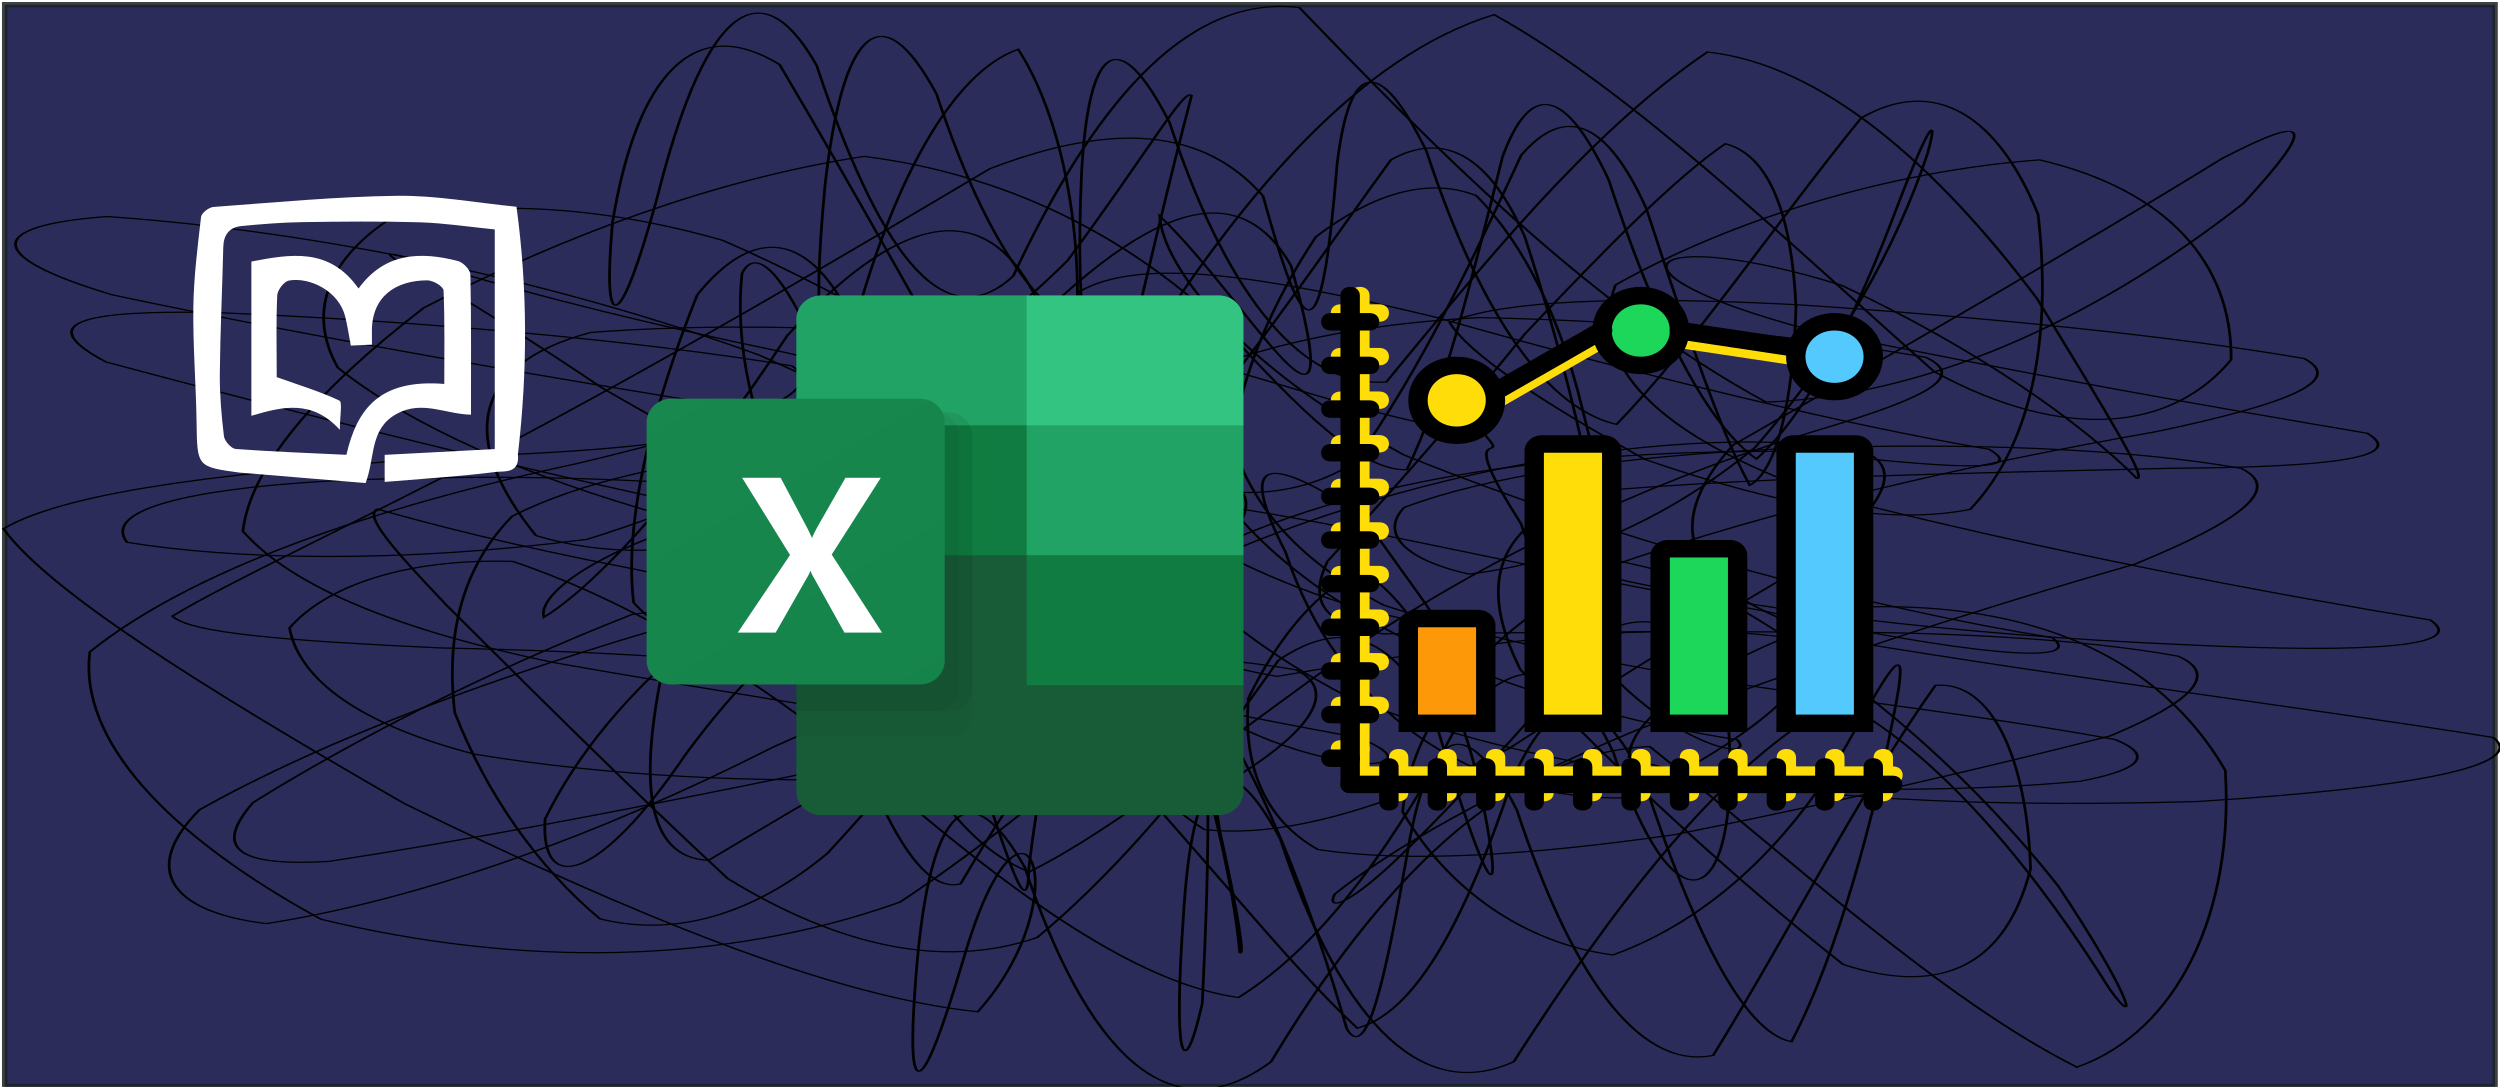
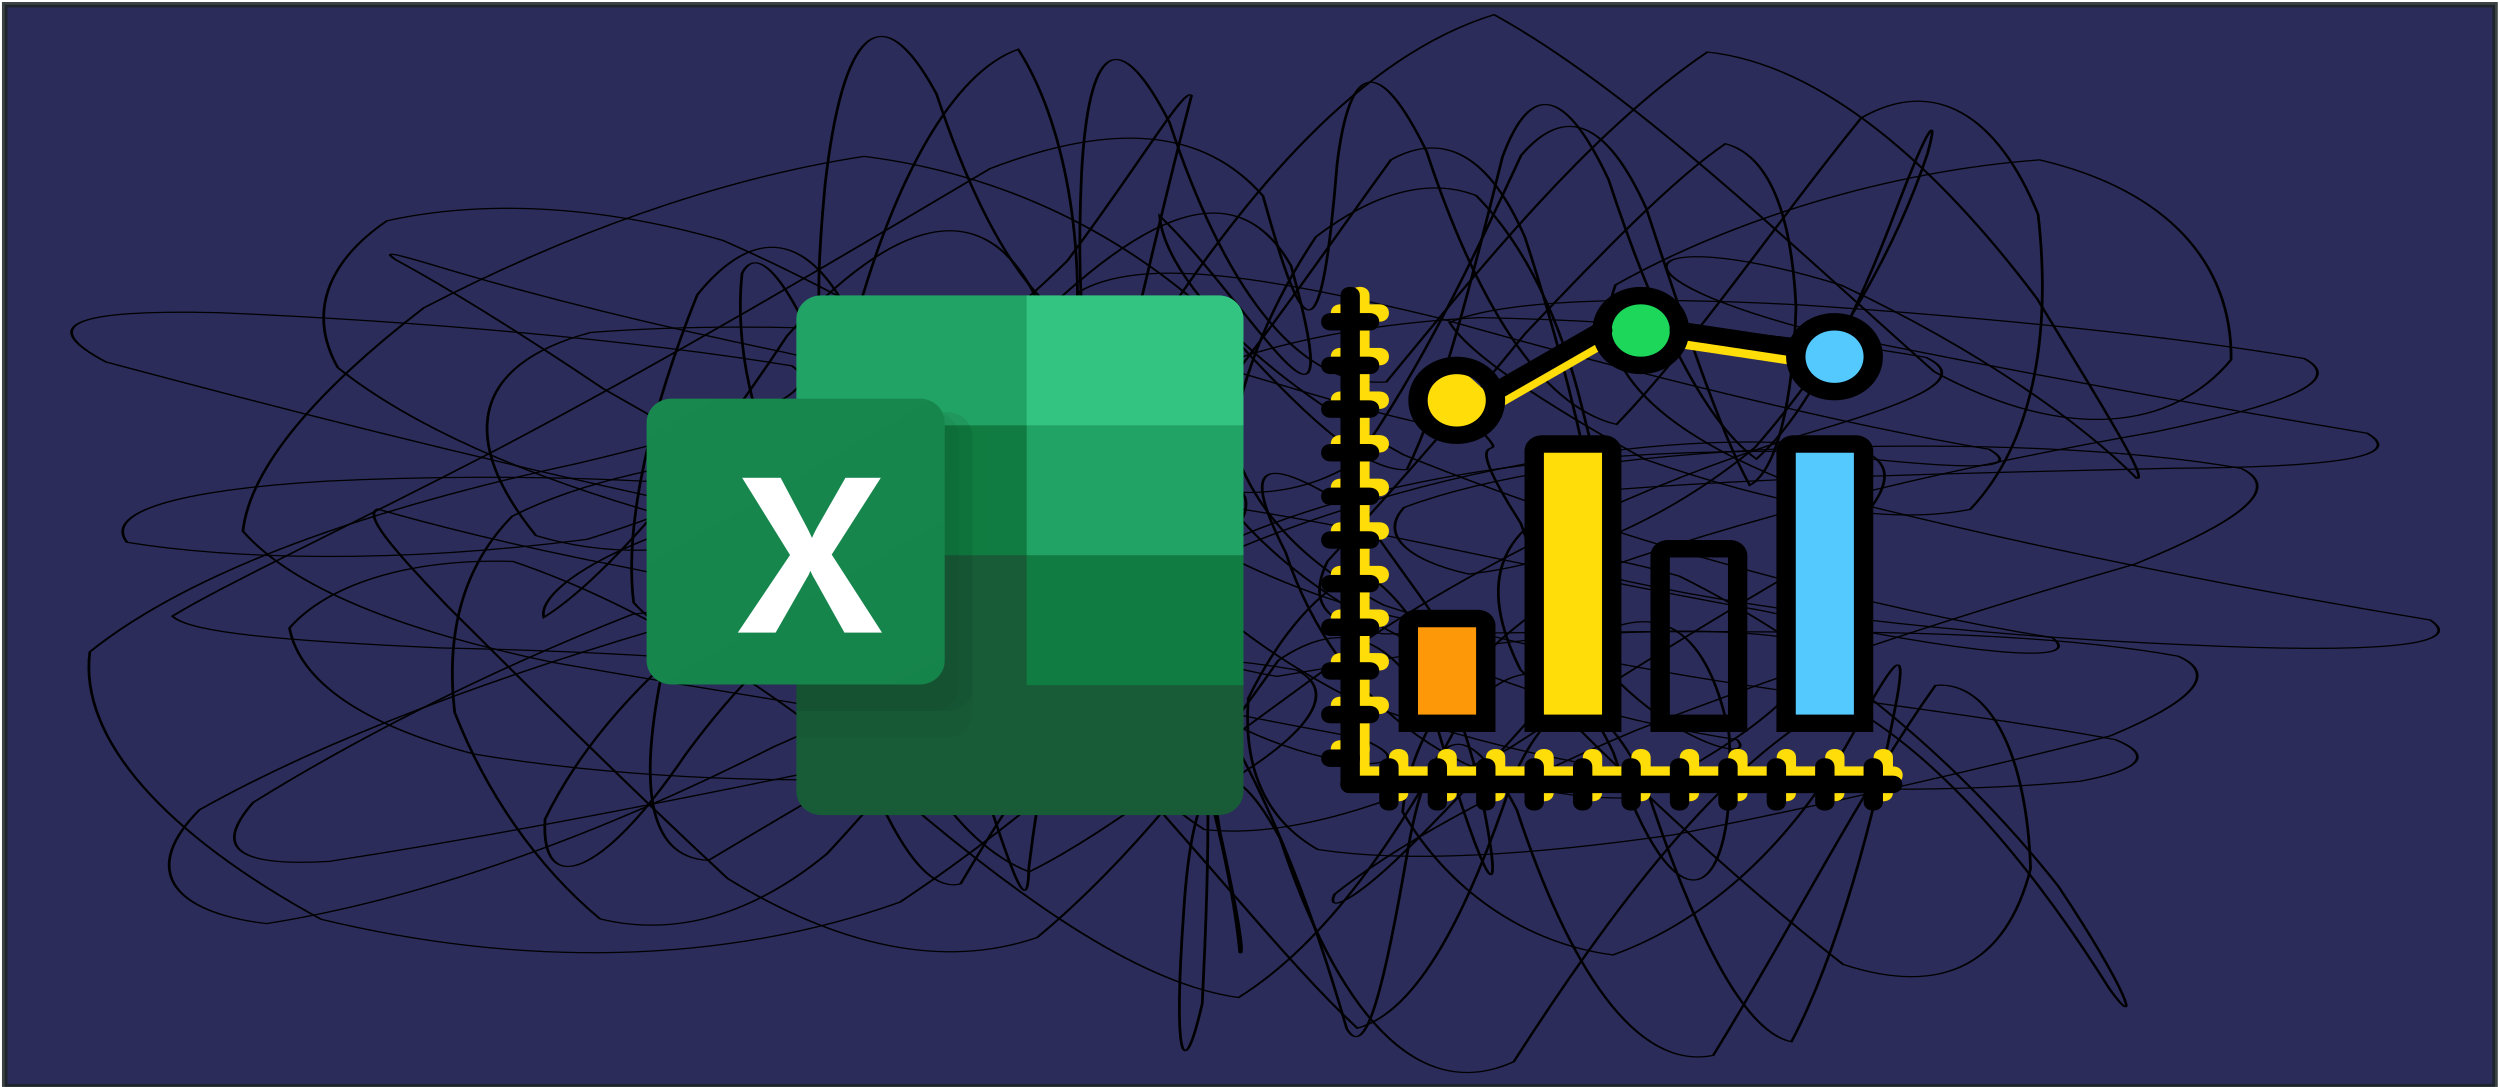
<svg xmlns="http://www.w3.org/2000/svg" xmlns:xlink="http://www.w3.org/1999/xlink" xml:space="preserve" width="460" height="200">
  <defs>
    <linearGradient id="w" x1="203.513" x2="967.987" y1="1729.018" y2="404.982" gradientTransform="matrix(.605 0 0 -.631 -84.377 1293.943)" gradientUnits="userSpaceOnUse">
      <stop offset="0" style="stop-color:#18884f" />
      <stop offset=".5" style="stop-color:#117e43" />
      <stop offset="1" style="stop-color:#0b6631" />
    </linearGradient>
    <linearGradient xlink:href="#a" id="b" x1="401.126" x2="401.126" y1="-250.231" y2="1067.052" gradientTransform="matrix(.795 0 0 1.665 -218.046 -554.665)" gradientUnits="userSpaceOnUse" />
    <linearGradient id="a" x1=".5" x2=".5" y1="0" y2="1">
      <stop offset="0%" stop-color="hsl(206, 75%, 49%)" />
      <stop offset="100%" stop-color="hsl(331, 90%, 56%)" />
    </linearGradient>
    <linearGradient xlink:href="#a" id="d" x1="409.214" x2="409.214" y1="-236.891" y2="1031.196" gradientTransform="matrix(.784 0 0 1.69 -218.046 -554.665)" gradientUnits="userSpaceOnUse" />
    <linearGradient xlink:href="#a" id="e" x1="406.013" x2="406.013" y1="-192.286" y2="1014.094" gradientTransform="matrix(.785 0 0 1.688 -218.046 -554.665)" gradientUnits="userSpaceOnUse" />
    <linearGradient xlink:href="#a" id="f" x1="403.844" x2="403.844" y1="-155.716" y2="994.208" gradientTransform="matrix(.783 0 0 1.691 -218.046 -554.665)" gradientUnits="userSpaceOnUse" />
    <linearGradient xlink:href="#a" id="g" x1="404.835" x2="404.835" y1="-129.581" y2="945.385" gradientTransform="matrix(.787 0 0 1.684 -218.046 -554.665)" gradientUnits="userSpaceOnUse" />
    <linearGradient xlink:href="#a" id="h" x1="409.038" x2="409.038" y1="-103.58" y2="893.122" gradientTransform="matrix(.789 0 0 1.678 -218.046 -554.665)" gradientUnits="userSpaceOnUse" />
    <linearGradient xlink:href="#a" id="i" x1="420.127" x2="420.127" y1="-75.884" y2="874.723" gradientTransform="matrix(.772 0 0 1.716 -218.046 -554.665)" gradientUnits="userSpaceOnUse" />
    <linearGradient xlink:href="#a" id="j" x1="411.071" x2="411.071" y1=".907" y2="828.052" gradientTransform="matrix(.798 0 0 1.66 -218.046 -554.665)" gradientUnits="userSpaceOnUse" />
    <linearGradient xlink:href="#a" id="k" x1="418.929" x2="418.929" y1="22.023" y2="804.594" gradientTransform="matrix(.782 0 0 1.694 -218.046 -554.665)" gradientUnits="userSpaceOnUse" />
    <linearGradient xlink:href="#a" id="l" x1="440.091" x2="440.091" y1="40.509" y2="766.101" gradientTransform="matrix(.759 0 0 1.746 -218.046 -554.665)" gradientUnits="userSpaceOnUse" />
    <linearGradient xlink:href="#a" id="m" x1="463.57" x2="463.57" y1="57.365" y2="704.201" gradientTransform="matrix(.743 0 0 1.782 -218.046 -554.665)" gradientUnits="userSpaceOnUse" />
    <linearGradient xlink:href="#a" id="n" x1="511.751" x2="511.751" y1="111.714" y2="640.215" gradientTransform="matrix(.714 0 0 1.855 -218.046 -554.665)" gradientUnits="userSpaceOnUse" />
    <linearGradient xlink:href="#a" id="o" x1="627.715" x2="627.715" y1="144.936" y2="526.7" gradientTransform="matrix(.641 0 0 2.067 -218.046 -554.665)" gradientUnits="userSpaceOnUse" />
    <linearGradient xlink:href="#a" id="c" x1="401.126" x2="401.126" y1="-250.231" y2="1067.052" gradientTransform="matrix(.795 0 0 1.665 -218.046 -554.665)" gradientUnits="userSpaceOnUse" />
    <filter id="z" width="1.223" height="1.358" x="-.079" y="-.126" style="color-interpolation-filters:sRGB">
      <feFlood flood-color="#000" flood-opacity=".498" result="flood" />
      <feComposite in="flood" in2="SourceGraphic" operator="in" result="composite1" />
      <feGaussianBlur in="composite1" result="blur" stdDeviation="3" />
      <feOffset dx="6" dy="6" result="offset" />
      <feComposite in="SourceGraphic" in2="offset" result="composite2" />
    </filter>
    <filter id="y" width="1.223" height="1.358" x="-.079" y="-.126" style="color-interpolation-filters:sRGB">
      <feFlood flood-color="#000" flood-opacity=".498" result="flood" />
      <feComposite in="flood" in2="SourceGraphic" operator="in" result="composite1" />
      <feGaussianBlur in="composite1" result="blur" stdDeviation="3" />
      <feOffset dx="6" dy="6" result="offset" />
      <feComposite in="SourceGraphic" in2="offset" result="composite2" />
    </filter>
    <filter id="x" width="1.336" height="1.3" x="-.119" y="-.106" style="color-interpolation-filters:sRGB">
      <feFlood flood-color="#000" flood-opacity=".498" result="flood" />
      <feComposite in="flood" in2="SourceGraphic" operator="in" result="composite1" />
      <feGaussianBlur in="composite1" result="blur" stdDeviation="3" />
      <feOffset dx="6" dy="6" result="offset" />
      <feComposite in="SourceGraphic" in2="offset" result="composite2" />
    </filter>
    <filter id="v" width="1.298" height="1.155" x="-.105" y="-.055" style="color-interpolation-filters:sRGB">
      <feFlood flood-color="#000" flood-opacity=".498" result="flood" />
      <feComposite in="flood" in2="SourceGraphic" operator="in" result="composite1" />
      <feGaussianBlur in="composite1" result="blur" stdDeviation="3" />
      <feOffset dx="6" dy="6" result="offset" />
      <feComposite in="SourceGraphic" in2="offset" result="composite2" />
    </filter>
    <filter id="u" width="1.275" height="1.155" x="-.097" y="-.055" style="color-interpolation-filters:sRGB">
      <feFlood flood-color="#000" flood-opacity=".498" result="flood" />
      <feComposite in="flood" in2="SourceGraphic" operator="in" result="composite1" />
      <feGaussianBlur in="composite1" result="blur" stdDeviation="3" />
      <feOffset dx="6" dy="6" result="offset" />
      <feComposite in="SourceGraphic" in2="offset" result="composite2" />
    </filter>
    <filter id="t" width="1.275" height="1.143" x="-.097" y="-.05" style="color-interpolation-filters:sRGB">
      <feFlood flood-color="#000" flood-opacity=".498" result="flood" />
      <feComposite in="flood" in2="SourceGraphic" operator="in" result="composite1" />
      <feGaussianBlur in="composite1" result="blur" stdDeviation="3" />
      <feOffset dx="6" dy="6" result="offset" />
      <feComposite in="SourceGraphic" in2="offset" result="composite2" />
    </filter>
    <filter id="s" width="1.255" height="1.143" x="-.09" y="-.05" style="color-interpolation-filters:sRGB">
      <feFlood flood-color="#000" flood-opacity=".498" result="flood" />
      <feComposite in="flood" in2="SourceGraphic" operator="in" result="composite1" />
      <feGaussianBlur in="composite1" result="blur" stdDeviation="3" />
      <feOffset dx="6" dy="6" result="offset" />
      <feComposite in="SourceGraphic" in2="offset" result="composite2" />
    </filter>
    <filter id="r" width="1.21" height="1.358" x="-.074" y="-.126" style="color-interpolation-filters:sRGB">
      <feFlood flood-color="#000" flood-opacity=".498" result="flood" />
      <feComposite in="flood" in2="SourceGraphic" operator="in" result="composite1" />
      <feGaussianBlur in="composite1" result="blur" stdDeviation="3" />
      <feOffset dx="6" dy="6" result="offset" />
      <feComposite in="SourceGraphic" in2="offset" result="composite2" />
    </filter>
    <filter id="q" width="1.108" height="1.155" x="-.038" y="-.055" style="color-interpolation-filters:sRGB">
      <feFlood flood-color="#000" flood-opacity=".498" result="flood" />
      <feComposite in="flood" in2="SourceGraphic" operator="in" result="composite1" />
      <feGaussianBlur in="composite1" result="blur" stdDeviation="3" />
      <feOffset dx="6" dy="6" result="offset" />
      <feComposite in="SourceGraphic" in2="offset" result="composite2" />
    </filter>
    <filter id="p" width="1.108" height="1.149" x="-.038" y="-.053" style="color-interpolation-filters:sRGB">
      <feFlood flood-color="#000" flood-opacity=".498" result="flood" />
      <feComposite in="flood" in2="SourceGraphic" operator="in" result="composite1" />
      <feGaussianBlur in="composite1" result="blur" stdDeviation="3" />
      <feOffset dx="6" dy="6" result="offset" />
      <feComposite in="SourceGraphic" in2="offset" result="composite2" />
    </filter>
    <filter id="A" width="1.885" height="2.035" x="-.312" y="-.365" style="color-interpolation-filters:sRGB">
      <feFlood flood-color="#000" flood-opacity=".498" result="flood" />
      <feComposite in="flood" in2="SourceGraphic" operator="in" result="composite1" />
      <feGaussianBlur in="composite1" result="blur" stdDeviation="3" />
      <feOffset dx="6" dy="6" result="offset" />
      <feComposite in="SourceGraphic" in2="offset" result="composite2" />
    </filter>
  </defs>
  <path d="M.865.867h458.228v199.068H.865z" style="opacity:.85;fill:#06083d;fill-opacity:1;stroke:#1c2224;stroke-width:1.009;stroke-miterlimit:3.7;stroke-dasharray:none;stroke-opacity:1" />
  <g fill="none" stroke="url(#a)" stroke-linecap="round" stroke-width="1.5" style="stroke:url(#b)" transform="matrix(.341 0 0 .155 90.234 38.956)">
-     <path d="M1080.73 624.16c19.29 32.86-42.91 60.21-160.25 76.05-134.68 8.33-245.73-7.1-306.1-52.39.54-53.53 51.27-122.23 128.44-178.69 88.37-4.68 157.18 57.13 193.31 194 4.82 167.06-25.47 309.99-80.07 352.36-73.51-81.39-153.6-245.33-230.49-380.62-78.88 7.21-147.7 166.94-204.31 374.16-55.59 90.37-100.06-14.27-132.92-230.78-32.87-127.34-52.56-56.7-58.94 135.52-5.36 153.37 3.68 137.74 25.61-24.88 32.93-250.23 64.29-76.75 7.96 60.84C183.77 931.8 76 834-46.58 702.41c-111.38-141.13-191.58-252.2-216.21-326.09 36.28-46.37 128.63-69.52 250.63-85.86 104.64-8.78 160.19-26.43 140.89-59.28-92.8-32.86-219.19-79.37-332.84-132.57-69.52-45.64-68.59-82.27-2.71-92.86C-95.23 22.68 31.87 79.63 144.93 170.11c82.92 80.95 123.94 131.59 127.88 106.47-28.92-112.71-72.77-287.51-116.72-451.16-46.17-62.82-77.01 12.56-90.14 186.25-5.77 138.55 3.71 135.51 24.29-30.5 23.53-204.9 52.91-282.26 85.77-154.97C208.87 42.71 243.65 154.06 282.1 76.41c41.39-194.52 91.68-335.58 154.39-318.73 70.08 159.35 155.03 352.76 251.84 468.39 94.6-8.13 185.63-112.08 257.63-236.06 39.14-93.82 37.09-108.47-11.6-53.15-78.85 107.07-176.49 229.89-263.99 340.37-41.81 102.24-24.05 177.46 58.14 231.11 126.33 46.13 259.39 82.95 352.21 115.81l.01.01" opacity=".52" style="stroke:url(#c)" />
    <path d="M1046.73 484.7c20.67 30.51-29.92 40.23-132.09 29.35-124.8-11.66-238.75-42.29-316.27-83.01-28.43-24.68-9.18-31.99 43.24 1.65 75.72 82.37 148.94 213.22 204.43 368.05 37.4 123.42 45.26 175.79 27.7 122.18-37.03-129.72-88.56-275.45-145.54-342.31-63.66 71.02-123.9 250.06-176.03 428.44-52.88 52.83-95.53-62.34-126.04-264.8-30.52-124.69-47.45-78.7-52.12 89.42-5.41 167.66-.68 209.39 10.1 106.32 4.1-183.81 5.38-340.65-4.61-399.76-29.47 50.99-81.15 166.31-158.53 279.38C125.48 894.55 16.08 897-91.4 839.93c-84.19-100.89-130.81-214.54-124.74-317.44 55.15-97.27 151.73-170.94 264.74-224.5C139 250.5 183.41 213.52 162.73 183c-84.32-30.51-199.94-53.11-309.59-63.17-78.09-4-98.58 14.16-60.58 58.54 85.04 50.02 196.77 113.42 310.29 167.3 100.58 10.05 171.95-36.19 211.33-151.11 8.64-153.05-5-304.55-29.38-387.34-35.72 27.32-66.82 156.78-87.29 318.22-19.16 80.72-24.68 21.66-16.91-157.74 9.32-179.92 29.59-232.14 60.1-107.5 30.51 202.46 69.82 323.85 118.05 282.84 49.77-166.58 110.79-328.27 182.83-376.95 73.35 89.2 154.7 262.28 237.45 423.78 71.41 85.4 128.87 69.24 160.23-14.18.62-114.83-34.56-201.87-103.37-237.23C754.13-48.16 669.76 9.37 607.08 86.92c-15.64 93.6 22.2 179.74 112.06 248.95 121.42 68.43 243.24 118.3 327.58 148.82l.01.01" opacity=".51" style="stroke:url(#d)" />
    <path d="M1012.73 263c21.63 28.17-18.25 40.54-105.26 41.54-112.56 5.8-224.35 10.73-312.63 27.54-51.92 38.81-62.66 107.35-39.12 211.38 52.66 120.47 115.47 248.73 174.22 350.1 53.95 38.86 88.1-.57 101.11-113.66-1.86-130.43-21.03-223.86-51.33-217.59-38.35 117.89-80.03 296.92-119.9 439.19-41.66 18.46-77.76-103.36-105.93-291.25-28.16-120.9-47.06-97.28-58.52 43.32-13.25 168.91-22.81 255.42-33.27 216.44-18.51-140.38-45.73-308.95-87.28-431.32-56.43-39.08-131.01 5.97-221.88 96.46C57.27 741.89-38.92 817.03-120.9 845.08c-52.88-14.09-67.39-65.86-36.12-135.02 67.64-83.83 163.38-162.08 265.07-225.83 76.14-63.81 110.31-110.55 88.68-138.73-76.07-28.17-180.72-36.43-284.52-25.75-82.93 10.63-120.67 37.64-108.31 72.66 56.57 20.35 145.74 25.75 248.37-3.55 104.15-71.45 192.98-187.02 259.08-330.68 42.97-127.4 63.03-205.87 67-196.14-11.17 93.03-26.6 236.33-39.32 356.08-16.3 18.36-23.8-84.15-20.04-263.91 3.74-151.49 19.33-180.87 47.49-60.01 28.17 187.88 67.57 315.45 116.95 307.9 49.36-131.38 108.1-294.38 173.2-391.64C718.18-175.18 780-56.51 834.57 103.25c39.45 142.41 59.84 215.25 53.79 213.31-29.18-64.45-84.61-152.28-159.42-229.34-105.28-71.7-138.01-17.61-17.35 52.85 114.67 52.13 225.04 94.75 301.13 122.92l.01.01" opacity=".3" style="stroke:url(#e)" />
    <path d="M978.73 174.3c22.15 25.82-7.96 53.67-80.15 86.89-98.6 38.09-203.79 90.05-296.44 161.36-68.55 81.35-104.77 181.36-109.92 289.8 24.11 91.54 65.71 156.34 113.52 169.92 53.52-42.43 97.92-138.03 128.54-258.84 22.9-90.24 30.28-114.76 24.67-45.51-12.14 142.97-32.39 305.03-56.93 407.37-26.47-11.49-53.56-136.19-79.38-309.04-25.82-116.02-49.15-112.08-71.37-.82C527.12 834 500.4 949.5 467.8 969.24c-39.14-79.61-89.04-222.04-151.74-367.67-70.4-107.36-151.87-146.23-239.24-123.81-81.64 70.43-153.85 153.71-204.84 223.53-21.74 54.74-8.68 76.22 40.95 69.97 73.73-24.69 164.21-62.62 252.85-102.69 62.22-44.46 87.1-81.85 64.95-107.66-68.07-25.83-161.65-38.87-258.03-43.1-84.22-8.62-134.65-17.66-144.31-37.71 28.75-38.48 91.35-102.47 174.45-196.99 94.8-109.62 186.8-229.96 266.72-334.24 66.86-56.27 115.25-48.03 147.33 32.42 22.48 178.38 31.31 195 40.02-38.61 6.79-121.24 22.38-130.46 48.2-14.48 25.81 172.84 60.64 302.8 102.54 324.29 40.78-92.35 86.15-239.72 132.01-363.77 39.93-50.34 73.8-2.67 95.45 114.44 7.71 147.7-3.6 273.91-36.62 350.19-46.07 20.26-107.46-7.47-175.37-59.22C566.88 225.49 527.44 168 517.6 131.39c28.58-26.56 93.69-31.56 187.86-20.96 106.36 15.47 205.17 38.04 273.26 63.86l.01.01" opacity=".29" style="stroke:url(#f)" />
    <path d="M944.73 304.73c22.25 23.47.85 61.47-57.16 113.41C803.96 471.03 709 538.25 617.95 615.82c-77.69 71.92-132.63 141.65-162.5 194.53-4.7 23.03 10.35 8.47 37.53-49.95 39.07-84.03 78.07-183.21 111.17-265.45 32.39-27.46 53.99 13.97 64.21 125.02 5.21 211.48-29.63 241.69-62.36 22.28-23.47-110.05-50.79-122.79-82.37-41.06-32.93 138.88-72.51 266.52-119.96 331.64-50.89-15.67-111.15-105.76-179.71-233.34C154.68 566.77 81.98 467.11 12.15 415.14c-57.94-3.92-100.81 29.18-120.56 79.05 5.43 62.87 39.32 115.32 99.81 149.71 73.84 26.84 155.44 34.87 229.98 28.35 48.96-10.35 65.6-28.69 43.35-52.17-60.32-23.47-142.87-50.95-230.57-84.86-82.26-37.74-140.68-88.47-167.71-155.98 3.86-75.06 39.15-166.16 97.64-265.21C39.69 27.97 121.87-38.82 201.63-65.69 278-44.49 343 27.31 395.22 135.59c42.77 103.15 74.81 172.2 99.28 170.69 18.73-82.3 34.89-223.3 51.59-371.22 15.18-90.81 33.86-82.87 57.33 27.14 23.47 157.43 50.62 286.16 79.71 331.29 27.57-53.05 54.11-171.87 76.06-300.04 16.21-93.87 22.83-114.26 16.24-62.37-16.05 106.67-47.34 233.68-92.94 348.47-49 89.19-103.35 137.45-154.53 150.61-34.05-16.71-48.3-47.78-34.96-79.03 44.22-36.89 116-61.41 207.32-70.04 96.75-7.67 184.06.16 244.4 23.63l.01.01" opacity=".94" style="stroke:url(#g)" />
    <path d="M910.73 527.65c21.92 21.12 8.13 53.64-36.66 94.56-68.24 38.47-150.3 79.99-234.61 117.12-79.47 25.06-145.18 33.83-193 17.79-29.13-36.51-40.27-98.9-37.48-179.52 16.33-73.9 38.52-131.85 61.3-150.79 26.94 35.18 48.75 123.53 62.97 250.03 16.51 175.33 4.57 133.05-22.89-68.59-21.13-103.02-49.7-129.19-85.19-75.62-35.99 112.64-79.6 236.65-130.14 328.94-50.82 38.43-107.42 10.07-166.92-69.82C72.77 678.95 20.25 563.28-23.76 466.89c-30.47-70.47-44.39-106.21-37.25-113.95 25.83 16.26 72.58 43.47 136.56 70.38 68.83 32.16 138.86 53.99 198.95 62.07 36.64 7.71 46.15 1.32 24.23-19.81-52.85-21.11-124.53-55.96-202.56-103.51C18.67 314.16-43.18 253.9-82.32 185.13-98.65 121.61-88.4 59.61-55.79 10.77-4.96-14.05 57.92-8.64 125.51 34.12c71.38 68.7 138.73 159.32 198.66 250.12 55.98 57.91 103.16 67.34 142.08 13.45C501.38 189.93 530.8 53.9 556.16-66.89c24.11-61.75 46.43-39.9 67.55 63.09 21.13 141.71 40.06 265.86 55.79 328.55 14.49-16.68 23.49-99.24 24.98-211.79-2.31-111.03-14.7-180.43-38.12-193.62C639-39.73 601.97 43.25 558.28 144.84c-39.9 108.31-77.75 201.04-106.59 270.1-10.61 48.6-1.93 74.62 29.88 86.17 54.61-.52 128.5-3.61 214.13-2.24 86.19-1.08 162.16 7.64 215.02 28.77l.01.01" style="stroke:url(#h)" />
    <path d="M876.73 626.63c21.16 18.78 13.82 35.99-18.97 49.5-53.18 10.85-120.71 13.12-194.27 2.71-74.72-17.92-143.1-52.29-200.61-102.66-45.89-52.48-77.94-110.36-97.47-161.68-7.8-26.87-7.27-24.35-2.14 17.42 11.31 78.4 22.36 185.86 30.25 302.57 9.71 96.73 13.79 151.62 10.81 144.84-2.75-66.61-13.17-179.29-31.94-305.08-18.78-94.99-45.04-131.16-77.7-103-32.43 83.04-70.67 190.55-112.92 290.58-40.43 73.54-82.41 99.42-122.65 77.62-34.08-62.28-61.56-150.08-78.37-244.93-5.08-95.15 4.7-174.31 31.03-233.07 37.96-42.15 89.5-66.25 150.46-78.67 59.8-2.75 116.64-3.03 162.57-6.44 25.55-1.26 29.08-10.16 7.92-28.94-45.66-18.77-106.77-46.53-174.51-80.68-70.37-32-131.5-65.89-177.35-95.69C-49.8 50.9-59.89 44.08-50.88 57.28c25.09 29.8 64 82 111.6 152.54 55.19 70.24 112.17 135.79 167.02 178.52 55.5 2.26 105.81-40.44 149.6-127.73 42.44-113.78 78.63-231.99 108.59-322.27 29.33-35.43 53.5-3.1 72.28 91.85 18.78 125.79 31.28 242.3 37.37 316.17 5.46 14.05 3.42-30.13-6.47-113.1-11.24-102.95-30.63-193.58-57.19-252.42-25.91-22.22-55.93-2.49-86.51 48.98-22.99 75.93-39.65 160.77-45.2 242.19 10.54 79.32 37.47 144.61 81.89 195.07 59.61 42.96 131.43 74.84 209.04 99.41 74.98 21.9 139.9 41.35 185.58 60.13l.01.01" opacity=".12" style="stroke:url(#i)" />
    <path d="M842.73 505.58c19.29 32.86-44.02 21.74-155.96-31.77-130.27-51.02-243.24-115.08-320.7-132.15-45.72 76.07-64.91 246.69-75.53 437.2-.6 78.89-12.68-22.1-45.54-238.61-32.86-127.35-83.39-63.97-139.74 104.17-46.33 150.56-78.42 168.73-75.77 76.63 34.38-154.88 112.5-297.13 218.69-392.42 87.85-73.68 137.84-118.4 118.55-151.26-92.8-32.86-212.62-50.77-312.59-34.04-65.59 38.33-70.91 129.29-29.57 241.11 73.85 49.05 160.13-3.95 236.62-178.58C339.97 13.63 399.16-63.09 432.02 64.19c34.58 273.7-22.57 41.78-70.86-59.11 1.72 60.12 41.89 175.47 131.56 283.45 124.05 110.45 257.18 184.18 350 217.04l.01.01" opacity=".5" style="stroke:url(#j)" />
    <path d="M808.73 282.02c21.63 28.16-19.57 23.37-102.71 2.5-106.85-1.96-213.01 20.09-299.85 99.37C335.3 512.05 286.84 674.54 253.7 797.9c-24.91 13.67-48.47-103.77-76.64-291.65-28.16-120.9-58.27-102.54-82.17 16.77-15.67 153.24-11.17 243.55 22.78 247 49.92-65.38 126.21-166.5 212.41-258.5 62.5-95.11 92.28-159.87 70.65-188.04-76.07-28.16-175.08-17.07-265.75 29.23-75.2 43.19-109.7 100.35-106.17 128.81 29.78-40.36 79.34-160.53 131.34-334.41C217.99 7.15 265.38-22.66 293.55 98.19c31.31 252.34 19.43 154.76 23.75-2.8 33.39-42.37 97.76-20.46 193.59 30.31 111.31 69.69 221.74 128.14 297.83 156.31l.01.01" opacity=".41" style="stroke:url(#k)" />
    <path d="M774.73 173c22.25 23.47-.6 48.38-56.52 85.06-78.57 50.74-165.34 133.58-245.03 249.47-75.9 118.6-137.05 227.15-182.46 276.09-40.97-34.58-72.63-153.94-96.1-311.37-23.47-110.05-36.53-126.19-36.24-60.32 4.74 119.12 29.25 228.5 74.39 292.42 48.92 24.62 110.79 3.74 172.16-36.78 38.71-54.13 52.05-100.22 29.8-123.69-60.32-23.48-138.24-22.11-214.31-8.65-72.85-.16-121.52-15.9-143.13-71.29-5.29-94.67 9.44-228.95 34.32-365.27 30.5-83.09 60.81-76.49 84.28 33.52 23.48 157.44 37.89 286.34 48.06 338.15 15.79-31.73 37.7-115.38 73.74-203.22 52.37-85.13 125.94-131.34 215.99-141.41 93.27 4 180.71 23.81 241.04 47.28l.01.01" opacity=".7" style="stroke:url(#l)" />
    <path d="M740.73 284.37c21.16 18.77 12.36 59.91-20 121.11-49.96 63.26-110.59 145.4-171.38 232.11-63.53 67.27-119.84 107.09-164.2 95.74-43.26-60.9-75.44-169.29-94.21-295.08-18.78-95-22.38-133.04-11.67-114.43 11.81 66.6 38.82 149.59 77.74 221.39 36.18 65.07 76.9 100.73 113.1 110.12 18.59.62 19.78-11.97-1.38-30.75-45.67-18.78-103.19-41.96-161.51-75.12-61.26-41.94-110.09-106.91-141.98-196.58-24.73-96.42-33.47-199.32-29.46-279.69 7.43-32.37 21.96-1.94 40.74 93.06 18.78 125.79 40.03 241.79 65.14 316.45 28.53 25.11 66.58 5.22 115.91-37.45 56.5-62.1 125.24-114.93 200.26-145.65 72.08-28.66 137.21-34.02 182.89-15.24l.01.01" opacity=".65" style="stroke:url(#m)" />
    <path d="M706.73 508c21.63 28.16-22.3 114.97-91.57 187.86-85.82 4.69-157.91-103.73-186.08-291.61-28.17-120.91-7.07-112.8 41.83-43.1 32.35 103.53 53.45 154.25 31.82 126.09-76.08-28.17-163.82-129.89-222.51-270.34-53.18-106.62-65.55-137.56-37.38-16.65 28.17 187.88 91.54 319.14 181.63 351.36 95.61-35.97 206.18-71.78 282.26-43.61q0 0 0 0" opacity=".66" style="stroke:url(#n)" />
    <path d="M672.73 626.77c15.28 37.55-79.11-13.81-116.66-256.52-37.56-129.24-4.06-67.51-19.34-105.06-110.38-37.56-204.86-160.18-167.3-30.94 37.55 242.71 192.92 354.96 303.3 392.52q0 0 0 0" opacity=".58" style="stroke:url(#o)" />
  </g>
  <path fill="#185c37" d="m341.895 180.79-96.985-17.116v126.463c0 5.775 4.682 10.457 10.457 10.457h167.35c5.776 0 10.458-4.682 10.458-10.457v-46.593z" style="display:inline;stroke-width:.107;filter:url(#p)" transform="matrix(.437 0 0 .419 36.882 21.505)" />
  <path fill="#21a366" d="M341.895 72.395h-86.528c-5.775 0-10.457 4.681-10.457 10.457v46.592l96.985 57.05 51.345 17.115 39.935-17.115v-57.05z" style="display:inline;stroke-width:.107;filter:url(#q)" transform="matrix(.437 0 0 .419 36.882 21.505)" />
  <path fill="#107c41" d="M244.91 129.444h96.985v57.05H244.91z" style="display:inline;stroke-width:.107;filter:url(#r)" transform="matrix(.437 0 0 .419 36.882 21.505)" />
  <path d="M314.323 118.034H244.91V260.66h69.413c5.767-.018 10.438-4.69 10.457-10.457v-121.71c-.019-5.768-4.69-10.439-10.457-10.457z" enable-background="new" opacity=".1" style="display:inline;fill:#060;fill-opacity:1;stroke-width:.107;filter:url(#s)" transform="matrix(.437 0 0 .419 36.882 21.505)" />
  <path d="M308.618 123.74H244.91v142.624h63.708c5.767-.018 10.438-4.69 10.457-10.457v-121.71c-.019-5.768-4.69-10.439-10.457-10.458z" enable-background="new" opacity=".2" style="display:inline;stroke-width:.107;filter:url(#t)" transform="matrix(.437 0 0 .419 36.882 21.505)" />
  <path d="M308.618 123.74H244.91v131.214h63.708c5.767-.018 10.438-4.69 10.457-10.457v-110.3c-.019-5.768-4.69-10.439-10.457-10.458z" enable-background="new" opacity=".2" style="display:inline;stroke-width:.107;filter:url(#u)" transform="matrix(.437 0 0 .419 36.882 21.505)" />
  <path d="M302.913 123.74H244.91v131.214h58.003c5.767-.018 10.438-4.69 10.457-10.457v-110.3c-.019-5.768-4.69-10.439-10.457-10.458z" enable-background="new" opacity=".2" style="display:inline;stroke-width:.107;filter:url(#v)" transform="matrix(.437 0 0 .419 36.882 21.505)" />
  <path fill="url(#w)" d="M198.317 123.74h104.595c5.776 0 10.458 4.681 10.458 10.457v104.595c0 5.775-4.682 10.457-10.458 10.457H198.317c-5.775 0-10.457-4.681-10.457-10.457V134.197c0-5.776 4.682-10.458 10.457-10.458z" style="display:inline;fill:url(#w);stroke-width:.107;filter:url(#filter21540)" transform="matrix(.437 0 0 .419 36.882 21.505)" />
  <path fill="#fff" d="m220.247 220.485 21.999-34.088-20.156-33.899h16.213l11 21.68c1.015 2.059 1.711 3.588 2.088 4.597h.142a85.57 85.57 0 0 1 2.282-4.786l11.758-21.48h14.885l-20.67 33.7 21.195 34.276h-15.837l-12.706-23.796a19.959 19.959 0 0 1-1.517-3.177h-.188a15.048 15.048 0 0 1-1.472 3.08l-13.082 23.893z" style="display:inline;stroke-width:.107;filter:url(#x)" transform="matrix(.437 0 0 .419 36.882 21.505)" />
  <path fill="#33c481" d="M422.717 72.395h-80.822v57.05h91.28V82.851c0-5.776-4.682-10.457-10.458-10.457z" style="display:inline;stroke-width:.107;filter:url(#y)" transform="matrix(.437 0 0 .419 36.882 21.505)" />
  <path fill="#107c41" d="M341.895 186.494h91.28v57.05h-91.28z" style="display:inline;stroke-width:.107;filter:url(#z)" transform="matrix(.437 0 0 .419 36.882 21.505)" />
-   <path fill="#fff" d="M141.739 29.017c.15 1.344-1.004 1.13-1.505 1.192-2.537.318-5.095.47-7.748.689v-1.856l7.647-.397v-15.07c-1.816-.178-3.517-.439-5.223-.489-2.73-.08-5.466-.05-8.199-.01-1.39.021-2.78.136-4.166.266-.836.078-1.25.583-1.27 1.459-.068 2.888-.211 5.775-.24 8.664-.013 1.432.113 2.872.287 4.295.04.333.511.854.815.877 2.568.188 5.144.28 7.69.4.743-3.176 2.33-5.214 6.8-4.862 0-2.147.039-4.286-.052-6.42-.011-.256-.732-.688-1.124-.687-2.165.003-3.928 1.085-3.85 3.635.006.219 0 .438 0 .775l-1.466.067c-.133-.689-.23-1.354-.394-2.003-.436-1.733-2.457-2.718-3.907-2.46-.332.059-.792.647-.81 1.01-.084 1.76-.037 3.525-.037 5.289v.327c1.566.552 3.007.982 4.355 1.61.22.103.03 1.08.03 2.005-1.951-2.11-4.002-1.586-6.145-.962V15.778c2.687-.502 5.41-1.004 7.443 1.851 1.833-2.483 4.299-2.544 6.907-1.887.357.09.857.607.864.935.065 3.167.04 6.336.04 9.608-1.765-.032-3.402-1.015-5.164-.055-1.894 1.032-1.47 2.935-2.155 4.747-2.804-.23-5.7-.47-8.596-.707-.044-.004-.088 0-.132-.007-3-.402-2.968-.403-3.014-3.468-.039-2.624-.26-5.248-.224-7.87.028-2.073.294-4.147.537-6.21.031-.267.545-.659.858-.681 4.25-.306 8.501-.712 12.757-.766 2.706-.035 5.42.472 8.294.752.777 5.626.777 11.258.097 16.997z" style="stroke-width:.265;filter:url(#A)" transform="matrix(2.649 0 0 2.682 -296.07 -10.287)" />
  <path d="M152.6 118.467c-2.56 0-5.973-1.707-6.827-4.267-2.56-4.267-1.707-9.387 2.56-11.947L242.2 42.52c4.267-2.56 9.387-1.707 11.947 2.56 2.56 4.267 1.707 9.387-2.56 11.947L157.72 116.76c-1.707.853-3.413 1.707-5.12 1.707zM417.133 75.8h-1.707l-102.4-17.067c-4.267-.853-7.68-5.12-6.827-10.24.853-5.12 5.12-7.68 10.24-6.827l102.4 17.067c4.267.853 7.68 5.12 6.827 10.24-.853 4.267-4.266 6.827-8.533 6.827z" style="fill:#ffdd09" transform="matrix(.209 0 0 .188 243.293 52.972)" />
-   <path d="M152.6 109.933c0 18.773-15.36 34.133-34.133 34.133-18.773 0-34.133-15.36-34.133-34.133 0-18.773 15.359-34.133 34.133-34.133S152.6 91.16 152.6 109.933" style="fill:#ffdd09" transform="matrix(.209 0 0 .188 243.293 52.972)" />
+   <path d="M152.6 109.933c0 18.773-15.36 34.133-34.133 34.133-18.773 0-34.133-15.36-34.133-34.133 0-18.773 15.359-34.133 34.133-34.133" style="fill:#ffdd09" transform="matrix(.209 0 0 .188 243.293 52.972)" />
  <path d="M314.733 41.667c0 18.773-15.36 34.133-34.133 34.133-18.773 0-34.133-15.36-34.133-34.133 0-18.773 15.36-34.134 34.133-34.134 18.773 0 34.133 15.36 34.133 34.134" style="fill:#1cd759" transform="matrix(.209 0 0 .188 243.293 52.972)" />
  <path d="M485.4 67.267c0 18.773-15.36 34.133-34.133 34.133-18.773 0-34.133-15.36-34.133-34.133 0-18.773 15.36-34.133 34.133-34.133 18.773 0 34.133 15.359 34.133 34.133" style="fill:#54c9fd" transform="matrix(.209 0 0 .188 243.293 52.972)" />
  <path d="M255 425.667h-68.267v-266.24c0-3.413 3.413-6.827 6.827-6.827h54.613c3.413 0 6.827 3.413 6.827 6.827zM33.133 485.4c-5.12 0-8.533-3.413-8.533-8.533V7.533C24.6 2.413 28.013-1 33.133-1c5.12 0 8.533 3.413 8.533 8.533v469.333c.001 5.121-3.413 8.534-8.533 8.534z" style="fill:#ffdd09" transform="matrix(.209 0 0 .188 243.293 52.972)" />
  <path d="M502.467 485.4H33.133c-5.12 0-8.533-3.413-8.533-8.533 0-5.12 3.413-8.533 8.533-8.533h469.333c5.12 0 8.533 3.413 8.533 8.533.001 5.12-3.412 8.533-8.532 8.533zM50.2 33.133H16.067c-5.12 0-8.533-3.413-8.533-8.533 0-5.12 3.413-8.533 8.533-8.533H50.2c5.12 0 8.533 3.413 8.533 8.533 0 5.12-3.413 8.533-8.533 8.533zM50.2 75.8H16.067c-5.12 0-8.533-3.413-8.533-8.533 0-5.12 3.413-8.533 8.533-8.533H50.2c5.12 0 8.533 3.413 8.533 8.533 0 5.12-3.413 8.533-8.533 8.533zM50.2 118.467H16.067c-5.12 0-8.533-3.413-8.533-8.533 0-5.12 3.413-8.533 8.533-8.533H50.2c5.12 0 8.533 3.413 8.533 8.533 0 5.12-3.413 8.533-8.533 8.533zM50.2 161.133H16.067c-5.12 0-8.533-3.413-8.533-8.533 0-5.12 3.413-8.533 8.533-8.533H50.2c5.12 0 8.533 3.413 8.533 8.533 0 5.12-3.413 8.533-8.533 8.533zM50.2 203.8H16.067c-5.12 0-8.533-3.413-8.533-8.533 0-5.12 3.413-8.533 8.533-8.533H50.2c5.12 0 8.533 3.413 8.533 8.533 0 5.12-3.413 8.533-8.533 8.533zM50.2 246.467H16.067c-5.12 0-8.533-3.413-8.533-8.533 0-5.12 3.413-8.533 8.533-8.533H50.2c5.12 0 8.533 3.413 8.533 8.533 0 5.119-3.413 8.533-8.533 8.533zM50.2 289.133H16.067c-5.12 0-8.533-3.413-8.533-8.533 0-5.12 3.413-8.533 8.533-8.533H50.2c5.12 0 8.533 3.413 8.533 8.533 0 5.12-3.413 8.533-8.533 8.533zM50.2 331.8H16.067c-5.12 0-8.533-3.413-8.533-8.533 0-5.12 3.413-8.533 8.533-8.533H50.2c5.12 0 8.533 3.413 8.533 8.533 0 5.12-3.413 8.533-8.533 8.533zM50.2 374.467H16.067c-5.12 0-8.533-3.413-8.533-8.533 0-5.12 3.413-8.533 8.533-8.533H50.2c5.12 0 8.533 3.413 8.533 8.533 0 5.12-3.413 8.533-8.533 8.533zM50.2 417.133H16.067c-5.12 0-8.533-3.413-8.533-8.533 0-5.12 3.413-8.533 8.533-8.533H50.2c5.12 0 8.533 3.413 8.533 8.533 0 5.12-3.413 8.533-8.533 8.533zM33.133 459.8H16.067c-5.12 0-8.533-3.413-8.533-8.533 0-5.12 3.413-8.533 8.533-8.533h17.067c5.12 0 8.533 3.413 8.533 8.533 0 5.12-3.414 8.533-8.534 8.533z" style="fill:#ffdd09" transform="matrix(.209 0 0 .188 243.293 52.972)" />
  <path d="M67.267 502.467c-5.12 0-8.533-3.413-8.533-8.533V459.8c0-5.12 3.413-8.533 8.533-8.533 5.12 0 8.533 3.413 8.533 8.533v34.133c0 5.12-3.413 8.534-8.533 8.534zM109.933 502.467c-5.12 0-8.533-3.413-8.533-8.533V459.8c0-5.12 3.413-8.533 8.533-8.533 5.12 0 8.533 3.413 8.533 8.533v34.133c.001 5.12-3.413 8.534-8.533 8.534zM152.6 502.467c-5.12 0-8.533-3.413-8.533-8.533V459.8c0-5.12 3.413-8.533 8.533-8.533 5.12 0 8.533 3.413 8.533 8.533v34.133c0 5.12-3.413 8.534-8.533 8.534zM195.267 502.467c-5.12 0-8.533-3.413-8.533-8.533V459.8c0-5.12 3.413-8.533 8.533-8.533 5.12 0 8.533 3.413 8.533 8.533v34.133c0 5.12-3.413 8.534-8.533 8.534zM237.933 502.467c-5.12 0-8.533-3.413-8.533-8.533V459.8c0-5.12 3.413-8.533 8.533-8.533 5.12 0 8.533 3.413 8.533 8.533v34.133c.001 5.12-3.413 8.534-8.533 8.534zM280.6 502.467c-5.12 0-8.533-3.413-8.533-8.533V459.8c0-5.12 3.413-8.533 8.533-8.533 5.12 0 8.533 3.413 8.533 8.533v34.133c0 5.12-3.413 8.534-8.533 8.534zM323.267 502.467c-5.12 0-8.533-3.413-8.533-8.533V459.8c0-5.12 3.413-8.533 8.533-8.533 5.12 0 8.533 3.413 8.533 8.533v34.133c0 5.12-3.413 8.534-8.533 8.534zM365.933 502.467c-5.12 0-8.533-3.413-8.533-8.533V459.8c0-5.12 3.413-8.533 8.533-8.533 5.12 0 8.533 3.413 8.533 8.533v34.133c.001 5.12-3.413 8.534-8.533 8.534zM408.6 502.467c-5.12 0-8.533-3.413-8.533-8.533V459.8c0-5.12 3.413-8.533 8.533-8.533 5.12 0 8.533 3.413 8.533 8.533v34.133c0 5.12-3.413 8.534-8.533 8.534zM451.267 502.467c-5.12 0-8.533-3.413-8.533-8.533V459.8c0-5.12 3.413-8.533 8.533-8.533 5.12 0 8.533 3.413 8.533 8.533v34.133c0 5.12-3.413 8.534-8.533 8.534zM493.933 502.467c-5.12 0-8.533-3.413-8.533-8.533V459.8c0-5.12 3.413-8.533 8.533-8.533 5.12 0 8.533 3.413 8.533 8.533v34.133c.001 5.12-3.413 8.534-8.533 8.534z" style="fill:#ffdd09" transform="matrix(.209 0 0 .188 243.293 52.972)" />
  <path d="M275.167 73.662c-.534 0-1.247-.321-1.426-.803-.534-.803-.356-1.767.535-2.249l19.606-11.242c.892-.482 1.961-.321 2.496.482.535.803.356 1.767-.535 2.249L276.237 73.34c-.357.16-.713.321-1.07.321zM330.421 65.632h-.356l-21.389-3.212c-.891-.16-1.604-.964-1.426-1.928.178-.803 1.07-1.445 2.14-1.284l21.388 3.212c.891.16 1.604.963 1.426 1.927-.179.803-.892 1.285-1.783 1.285z" />
  <path d="M268.038 81.693c-4.99 0-8.912-3.534-8.912-8.03 0-4.498 3.921-8.031 8.912-8.031 4.99 0 8.912 3.533 8.912 8.03s-3.922 8.03-8.912 8.03zm0-12.85c-3.03 0-5.347 2.089-5.347 4.82 0 2.73 2.317 4.817 5.347 4.817 3.03 0 5.347-2.087 5.347-4.818 0-2.73-2.317-4.818-5.347-4.818zM301.903 68.844c-4.99 0-8.912-3.533-8.912-8.03 0-4.498 3.922-8.03 8.912-8.03s8.912 3.533 8.912 8.03-3.921 8.03-8.912 8.03zm0-12.848c-3.03 0-5.347 2.087-5.347 4.818 0 2.73 2.317 4.818 5.347 4.818 3.03 0 5.347-2.088 5.347-4.818 0-2.73-2.317-4.818-5.347-4.818zM337.55 73.662c-4.99 0-8.911-3.533-8.911-8.03s3.921-8.03 8.912-8.03c4.99 0 8.912 3.533 8.912 8.03s-3.921 8.03-8.912 8.03zm0-12.848c-3.03 0-5.346 2.088-5.346 4.818 0 2.73 2.317 4.818 5.347 4.818 3.03 0 5.347-2.088 5.347-4.818 0-2.73-2.317-4.818-5.347-4.818z" />
  <path d="M144.067 425.667H75.8V331.8c0-3.413 3.413-6.827 6.827-6.827h54.613c3.413 0 6.827 3.413 6.827 6.827z" style="fill:#fd9808" transform="matrix(.209 0 0 .188 243.293 52.972)" />
-   <path d="M365.933 425.667h-68.267V263.533c0-3.413 3.413-6.827 6.827-6.827h54.613c3.413 0 6.827 3.413 6.827 6.827z" style="fill:#1cd759" transform="matrix(.209 0 0 .188 243.293 52.972)" />
  <path d="M476.867 425.667H408.6V161.133c0-3.413 3.413-6.827 6.827-6.827h54.613c3.413 0 6.827 3.413 6.827 6.827z" style="fill:#54c9fd" transform="matrix(.209 0 0 .188 243.293 52.972)" />
  <path d="M298.338 134.693h-17.824V82.977c0-1.606 1.426-2.89 3.209-2.89h11.407c1.782 0 3.208 1.284 3.208 2.89zm-14.259-3.212h10.695V83.299h-10.695zM248.432 145.935c-1.07 0-1.783-.642-1.783-1.606V54.39c0-.963.713-1.606 1.783-1.606 1.069 0 1.782.643 1.782 1.606v89.94c0 .964-.713 1.606-1.782 1.606z" />
  <path d="M348.245 145.935h-99.813c-1.07 0-1.783-.642-1.783-1.606 0-.964.713-1.606 1.783-1.606h99.813c1.07 0 1.783.642 1.783 1.606 0 .964-.713 1.606-1.783 1.606zM251.996 60.814h-7.13c-1.069 0-1.782-.643-1.782-1.606 0-.964.713-1.606 1.783-1.606h7.13c1.069 0 1.781.642 1.781 1.606 0 .963-.712 1.606-1.782 1.606zM251.996 68.844h-7.13c-1.069 0-1.782-.642-1.782-1.606 0-.964.713-1.606 1.783-1.606h7.13c1.069 0 1.781.642 1.781 1.606 0 .964-.712 1.606-1.782 1.606zM251.996 76.874h-7.13c-1.069 0-1.782-.642-1.782-1.606 0-.963.713-1.606 1.783-1.606h7.13c1.069 0 1.781.643 1.781 1.606 0 .964-.712 1.606-1.782 1.606zM251.996 84.905h-7.13c-1.069 0-1.782-.643-1.782-1.606 0-.964.713-1.606 1.783-1.606h7.13c1.069 0 1.781.642 1.781 1.606 0 .963-.712 1.606-1.782 1.606zM251.996 92.935h-7.13c-1.069 0-1.782-.642-1.782-1.606 0-.964.713-1.606 1.783-1.606h7.13c1.069 0 1.781.642 1.781 1.606 0 .964-.712 1.606-1.782 1.606zM251.996 100.965h-7.13c-1.069 0-1.782-.642-1.782-1.606 0-.963.713-1.606 1.783-1.606h7.13c1.069 0 1.781.643 1.781 1.606 0 .964-.712 1.606-1.782 1.606zM251.996 108.996h-7.13c-1.069 0-1.782-.643-1.782-1.606 0-.964.713-1.606 1.783-1.606h7.13c1.069 0 1.781.642 1.781 1.606 0 .963-.712 1.606-1.782 1.606zM251.996 117.026h-7.13c-1.069 0-1.782-.642-1.782-1.606 0-.964.713-1.606 1.783-1.606h7.13c1.069 0 1.781.642 1.781 1.606 0 .964-.712 1.606-1.782 1.606zM251.996 125.056h-7.13c-1.069 0-1.782-.642-1.782-1.606 0-.963.713-1.606 1.783-1.606h7.13c1.069 0 1.781.643 1.781 1.606 0 .964-.712 1.606-1.782 1.606zM251.996 133.087h-7.13c-1.069 0-1.782-.643-1.782-1.606 0-.964.713-1.606 1.783-1.606h7.13c1.069 0 1.781.642 1.781 1.606 0 .963-.712 1.606-1.782 1.606zM248.432 141.117h-3.565c-1.07 0-1.783-.642-1.783-1.606 0-.964.713-1.606 1.783-1.606h3.565c1.069 0 1.782.642 1.782 1.606 0 .964-.713 1.606-1.782 1.606z" />
  <path d="M255.561 149.147c-1.07 0-1.782-.642-1.782-1.606v-6.424c0-.964.713-1.606 1.782-1.606 1.07 0 1.782.642 1.782 1.606v6.424c0 .964-.713 1.606-1.782 1.606zM264.473 149.147c-1.07 0-1.782-.642-1.782-1.606v-6.424c0-.964.713-1.606 1.782-1.606 1.07 0 1.782.642 1.782 1.606v6.424c0 .964-.713 1.606-1.782 1.606zM273.385 149.147c-1.07 0-1.782-.642-1.782-1.606v-6.424c0-.964.713-1.606 1.782-1.606 1.07 0 1.782.642 1.782 1.606v6.424c0 .964-.713 1.606-1.782 1.606zM282.297 149.147c-1.07 0-1.783-.642-1.783-1.606v-6.424c0-.964.713-1.606 1.783-1.606 1.07 0 1.782.642 1.782 1.606v6.424c0 .964-.713 1.606-1.782 1.606zM291.209 149.147c-1.07 0-1.783-.642-1.783-1.606v-6.424c0-.964.713-1.606 1.783-1.606 1.07 0 1.782.642 1.782 1.606v6.424c0 .964-.713 1.606-1.782 1.606zM300.12 149.147c-1.069 0-1.782-.642-1.782-1.606v-6.424c0-.964.713-1.606 1.783-1.606 1.07 0 1.782.642 1.782 1.606v6.424c0 .964-.713 1.606-1.782 1.606zM309.033 149.147c-1.07 0-1.783-.642-1.783-1.606v-6.424c0-.964.713-1.606 1.783-1.606 1.069 0 1.782.642 1.782 1.606v6.424c0 .964-.713 1.606-1.782 1.606zM317.945 149.147c-1.07 0-1.783-.642-1.783-1.606v-6.424c0-.964.713-1.606 1.783-1.606 1.069 0 1.782.642 1.782 1.606v6.424c0 .964-.713 1.606-1.782 1.606zM326.857 149.147c-1.07 0-1.783-.642-1.783-1.606v-6.424c0-.964.713-1.606 1.783-1.606 1.069 0 1.782.642 1.782 1.606v6.424c0 .964-.713 1.606-1.782 1.606zM335.768 149.147c-1.069 0-1.782-.642-1.782-1.606v-6.424c0-.964.713-1.606 1.782-1.606 1.07 0 1.783.642 1.783 1.606v6.424c0 .964-.713 1.606-1.783 1.606zM344.68 149.147c-1.069 0-1.782-.642-1.782-1.606v-6.424c0-.964.713-1.606 1.782-1.606 1.07 0 1.783.642 1.783 1.606v6.424c0 .964-.713 1.606-1.783 1.606zM275.167 134.693h-17.823v-19.594c0-1.606 1.426-2.891 3.208-2.891h11.407c1.782 0 3.208 1.285 3.208 2.89v19.595Zm-14.259-3.212h10.694V115.42h-10.694zM321.51 134.693h-17.824V102.25c0-1.606 1.426-2.89 3.208-2.89H318.3c1.782 0 3.208 1.284 3.208 2.89v32.443Zm-14.26-3.212h10.695v-28.91H307.25zM344.68 134.693h-17.823V82.977c0-1.606 1.426-2.89 3.208-2.89h11.407c1.782 0 3.208 1.284 3.208 2.89v51.716Zm-14.259-3.212h10.695V83.299H330.42z" />
</svg>